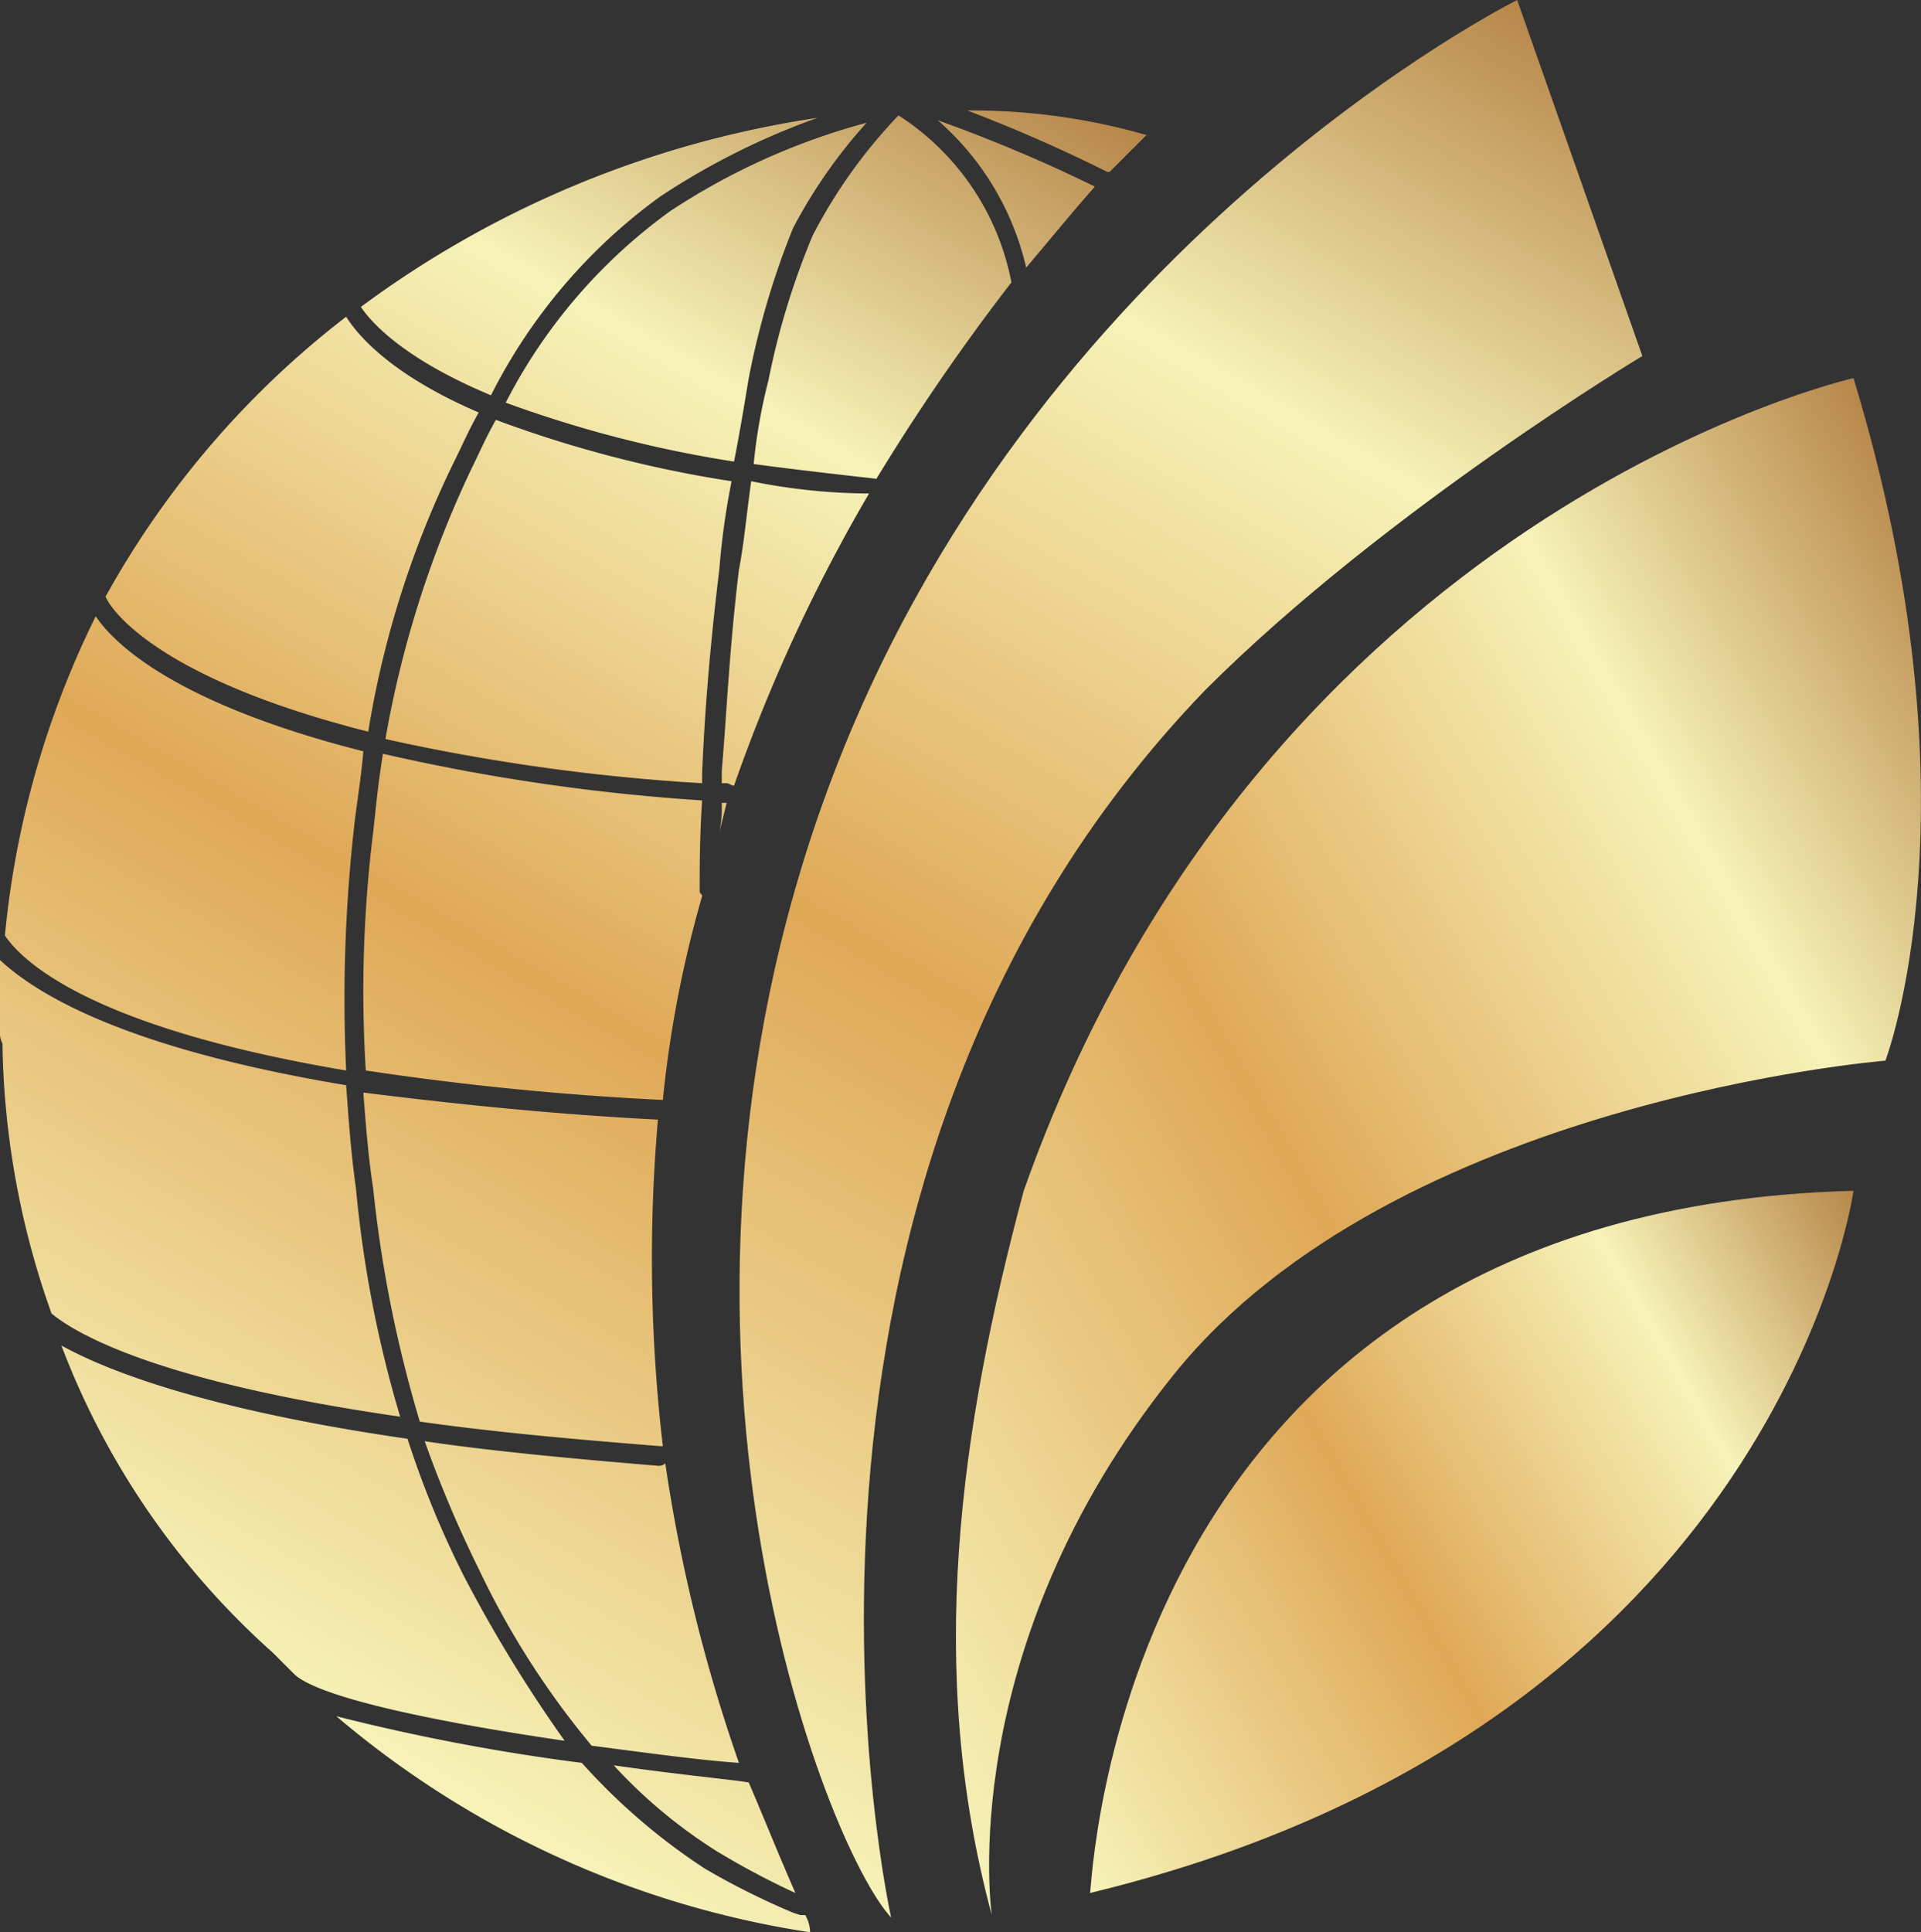
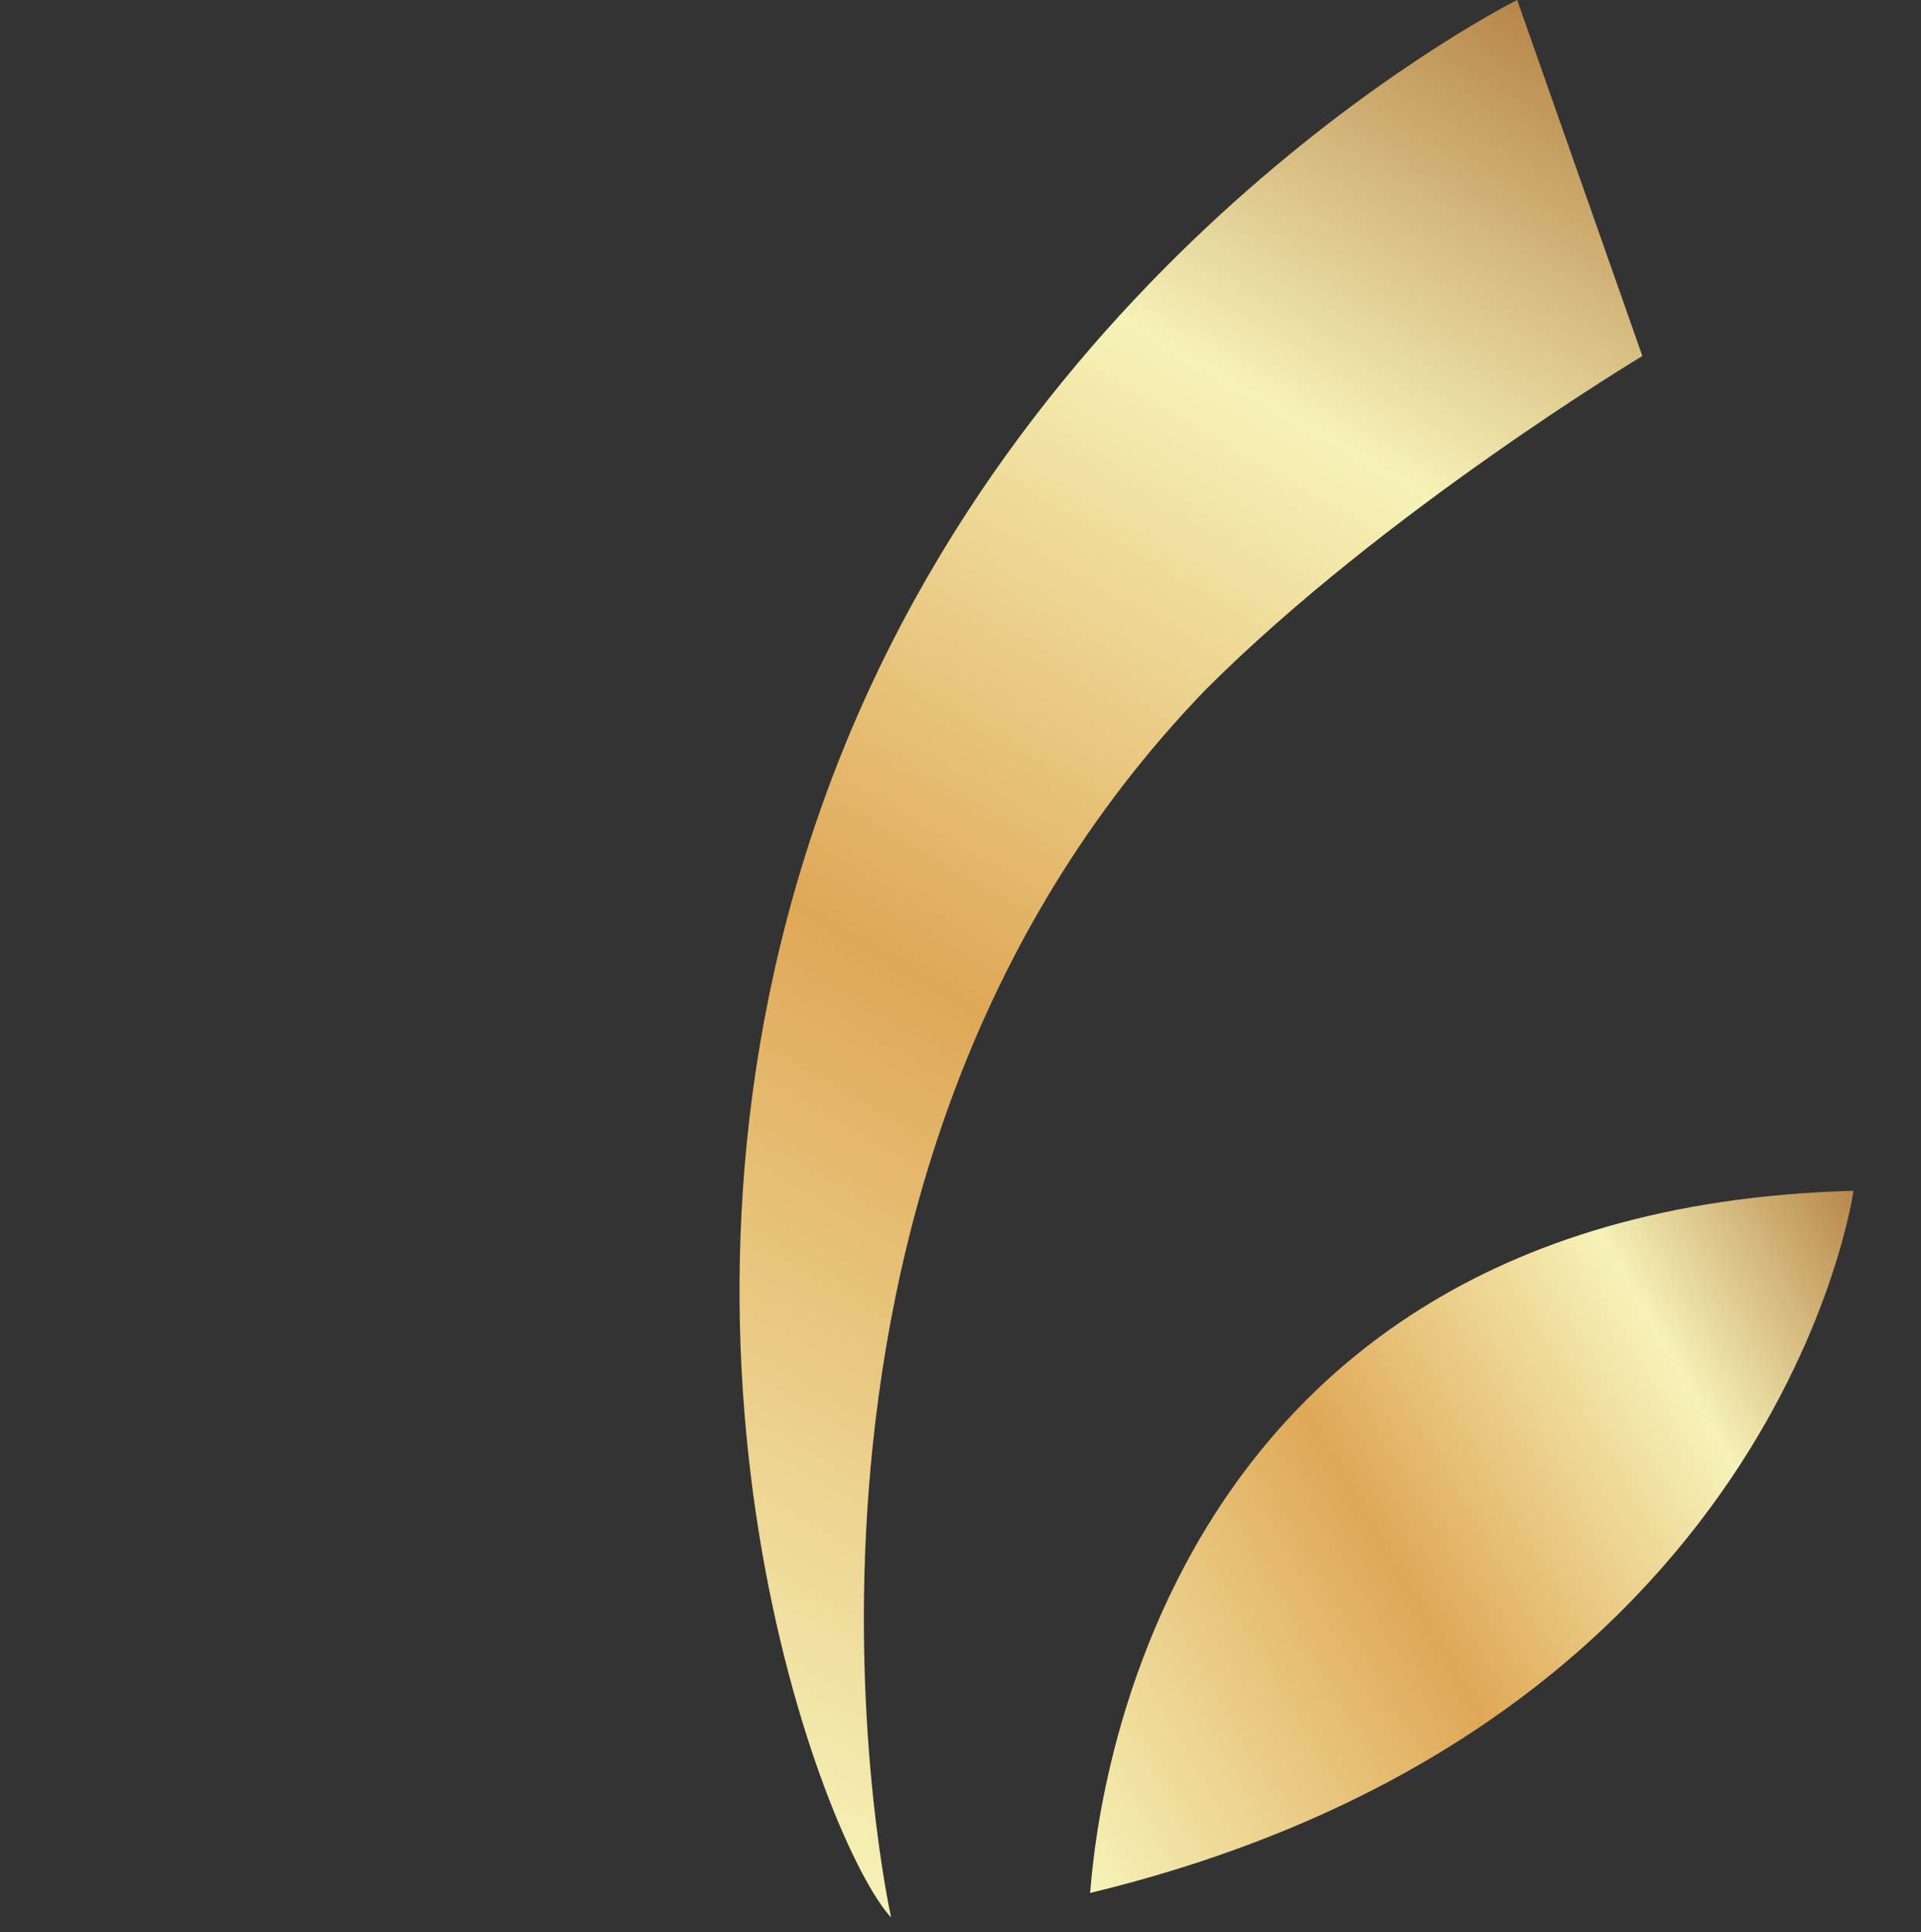
<svg xmlns="http://www.w3.org/2000/svg" xmlns:xlink="http://www.w3.org/1999/xlink" viewBox="0 0 78.25 78.7">
  <rect x="0" y="0" width="78.25" height="78.7" fill="#333333" stroke="none" />
  <defs>
    <linearGradient id="a" x1="158.1" y1="-523.95" x2="193.81" y2="-503.33" gradientTransform="matrix(1, 0, 0, -1, -116.57, -451.95)" gradientUnits="userSpaceOnUse">
      <stop offset="0" stop-color="#f6f2b8" />
      <stop offset="0.42" stop-color="#dfa857" />
      <stop offset="0.76" stop-color="#f6f2b8" />
      <stop offset="1" stop-color="#b78649" />
    </linearGradient>
    <linearGradient id="b" x1="147.46" y1="-513.48" x2="200.89" y2="-482.63" xlink:href="#a" />
    <linearGradient id="c" x1="141.6" y1="-523.54" x2="181.8" y2="-453.93" xlink:href="#a" />
    <linearGradient id="d" x1="125.8" y1="-519.76" x2="162.16" y2="-456.78" xlink:href="#a" />
  </defs>
  <title>logo-light1</title>
  <path d="M75.5,48.5s-3,21.8-31.1,28.6C44.5,77.1,45.2,49.3,75.5,48.5Z" fill="url(#a)" />
-   <path d="M75.5,15.4s-24,5.4-33.8,33.1c-2.6,9.7-4,19.5-1.3,29.5,0,0-1.6-10.8,7.4-22s29-12.8,29-12.8S80.8,32.8,75.5,15.4Z" fill="url(#b)" />
  <path d="M36.3,78.1s-6.7-29.8,12.8-50c7.3-7.3,17.8-13.6,17.8-13.6L61.8,0S41.9,9.9,33.7,32.2,33.6,75.2,36.3,78.1Z" fill="url(#c)" />
-   <path d="M38.2,4.9a11.34,11.34,0,0,1,3.6,6c1.1-1.3,2-2.4,2.8-3.3A61.42,61.42,0,0,0,38.2,4.9Zm1.2-.4A61.8,61.8,0,0,1,45.1,7h.1l1.5-1.5a25.73,25.73,0,0,0-7.3-1Zm1.8,7a10.42,10.42,0,0,0-4.6-6.8,20.9,20.9,0,0,0-3.5,4.9,30.88,30.88,0,0,0-1.8,5.9,22.14,22.14,0,0,0-.6,3.4c1.5.2,3.2.4,5,.6h0a87.21,87.21,0,0,1,5.5-8ZM30.6,19.6c-.2,1.4-.3,2.6-.5,3.6-.4,3.3-.5,5.9-.7,8.2v.5h.2c.1,0,.2.1.3.1a67.39,67.39,0,0,1,5.5-11.9A24.37,24.37,0,0,1,30.6,19.6Zm-1,13.1h-.2a4.87,4.87,0,0,1-.1,1.2l.3-1.2ZM14.1,12.9A36.94,36.94,0,0,0,4.3,24.3c.3.7,2.4,3.4,10.7,5.5a39.2,39.2,0,0,1,3.5-11c.3-.6.6-1.3,1-2-3.5-1.5-4.9-3.1-5.4-3.9Zm6.1,4.2c-.4.7-.7,1.4-1,2a42.74,42.74,0,0,0-3.5,11,81.7,81.7,0,0,0,12.9,1.8v-.4c.1-2.4.3-5,.7-8.3a30.57,30.57,0,0,1,.5-3.6,48.54,48.54,0,0,1-9.6-2.5Zm8.4,15.5a81.5,81.5,0,0,1-13-1.9c-.2,1.2-.3,2.3-.4,3.2a52.46,52.46,0,0,0-.3,9.7A120.89,120.89,0,0,0,27,44.8h0a46.8,46.8,0,0,1,1.6-8.3c0-.1-.1-.1-.1-.2,0-.9,0-2.2.1-3.7Zm-1.8,13c-4-.2-8-.6-12-1.1.1,1.3.2,2.6.4,3.9a51.58,51.58,0,0,0,1.9,9.5c2.8.4,6,.7,9.8,1H27a65.71,65.71,0,0,1-.2-13.3Zm.3,14a.37.37,0,0,1-.3.1h0c-3.6-.3-6.8-.6-9.5-1a47.66,47.66,0,0,0,2.2,5.2,33.89,33.89,0,0,0,4.6,7.2c2.3.3,4.5.6,6,.7a65.85,65.85,0,0,1-3-12.2Zm3.4,13c-.5-.1-2.7-.3-5.5-.7a20.56,20.56,0,0,0,4.2,3.5,32.39,32.39,0,0,0,3.2,1.7c-.7-1.6-1.3-3.1-1.9-4.5ZM32.8,78h-.2l-.3-.1a30.21,30.21,0,0,1-3.6-1.8,25.33,25.33,0,0,1-5-4.3,84,84,0,0,1-10-1.9A38.81,38.81,0,0,0,33,78.7a1.45,1.45,0,0,0-.2-.7ZM18.9,64.2a38.78,38.78,0,0,1-2.3-5.6C8.3,57.4,4.3,55.8,2.5,54.8a31.89,31.89,0,0,0,8.6,12.5l.1.1.8.8h0c1.1,1,6.2,2,11,2.7A57.15,57.15,0,0,1,18.9,64.2Zm-2.6-6.5a47.81,47.81,0,0,1-1.8-9.3c-.2-1.4-.3-2.8-.4-4.2C5.1,42.7,1.5,40.5,0,39.1V42a.9.9,0,0,0,.1.5h0a34,34,0,0,0,2,11h0C3.2,54.4,6.6,56.3,16.3,57.7ZM3.9,25.1a37.25,37.25,0,0,0-3.7,13C1,39.3,4,41.9,14.1,43.6a62.91,62.91,0,0,1,.3-9.7c.1-1,.3-2.1.4-3.3h0C7.3,28.7,4.7,26.3,3.9,25.1ZM27.3,8.6a22,22,0,0,0-6.7,7.8,48.85,48.85,0,0,0,9.3,2.4c.2-1,.4-2.2.6-3.4a32.81,32.81,0,0,1,1.8-6.1,20.79,20.79,0,0,1,3-4.3A27.35,27.35,0,0,0,27.3,8.6ZM14.7,12.5c.4.6,1.7,2.1,5.3,3.6A22.48,22.48,0,0,1,26.9,8a29.46,29.46,0,0,1,6.4-3.2A41.46,41.46,0,0,0,14.7,12.5Z" fill="url(#d)" />
</svg>